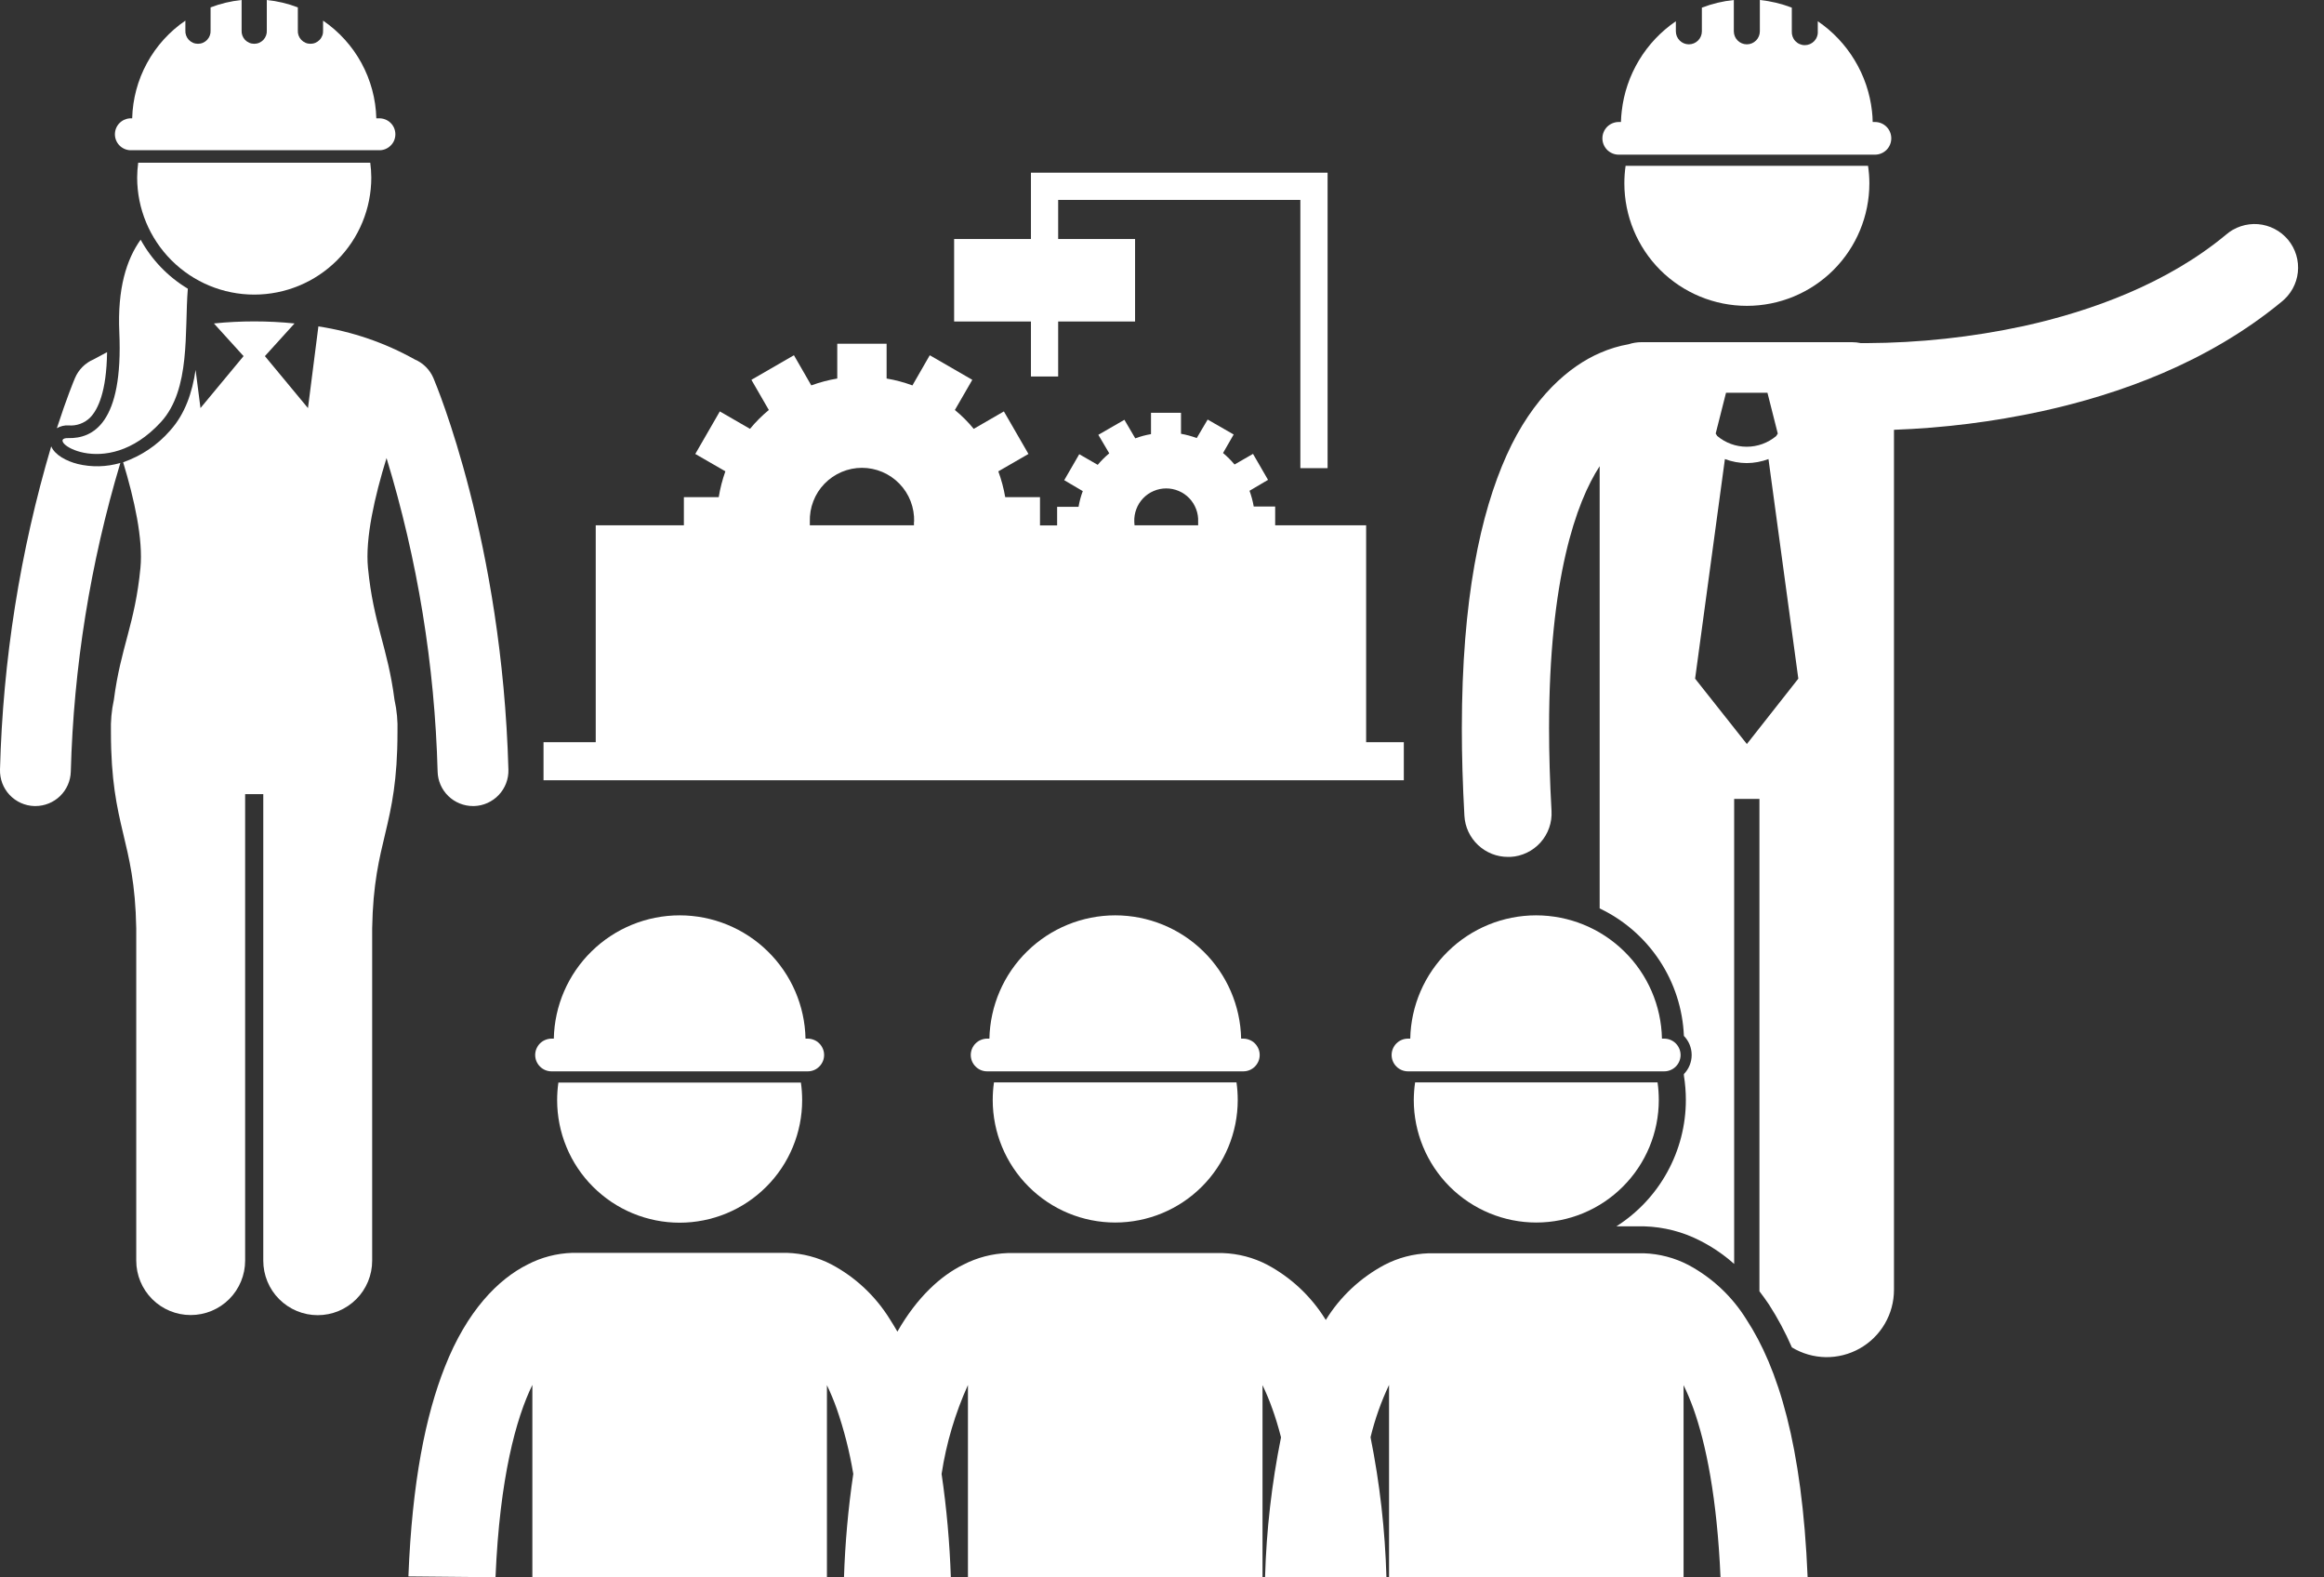
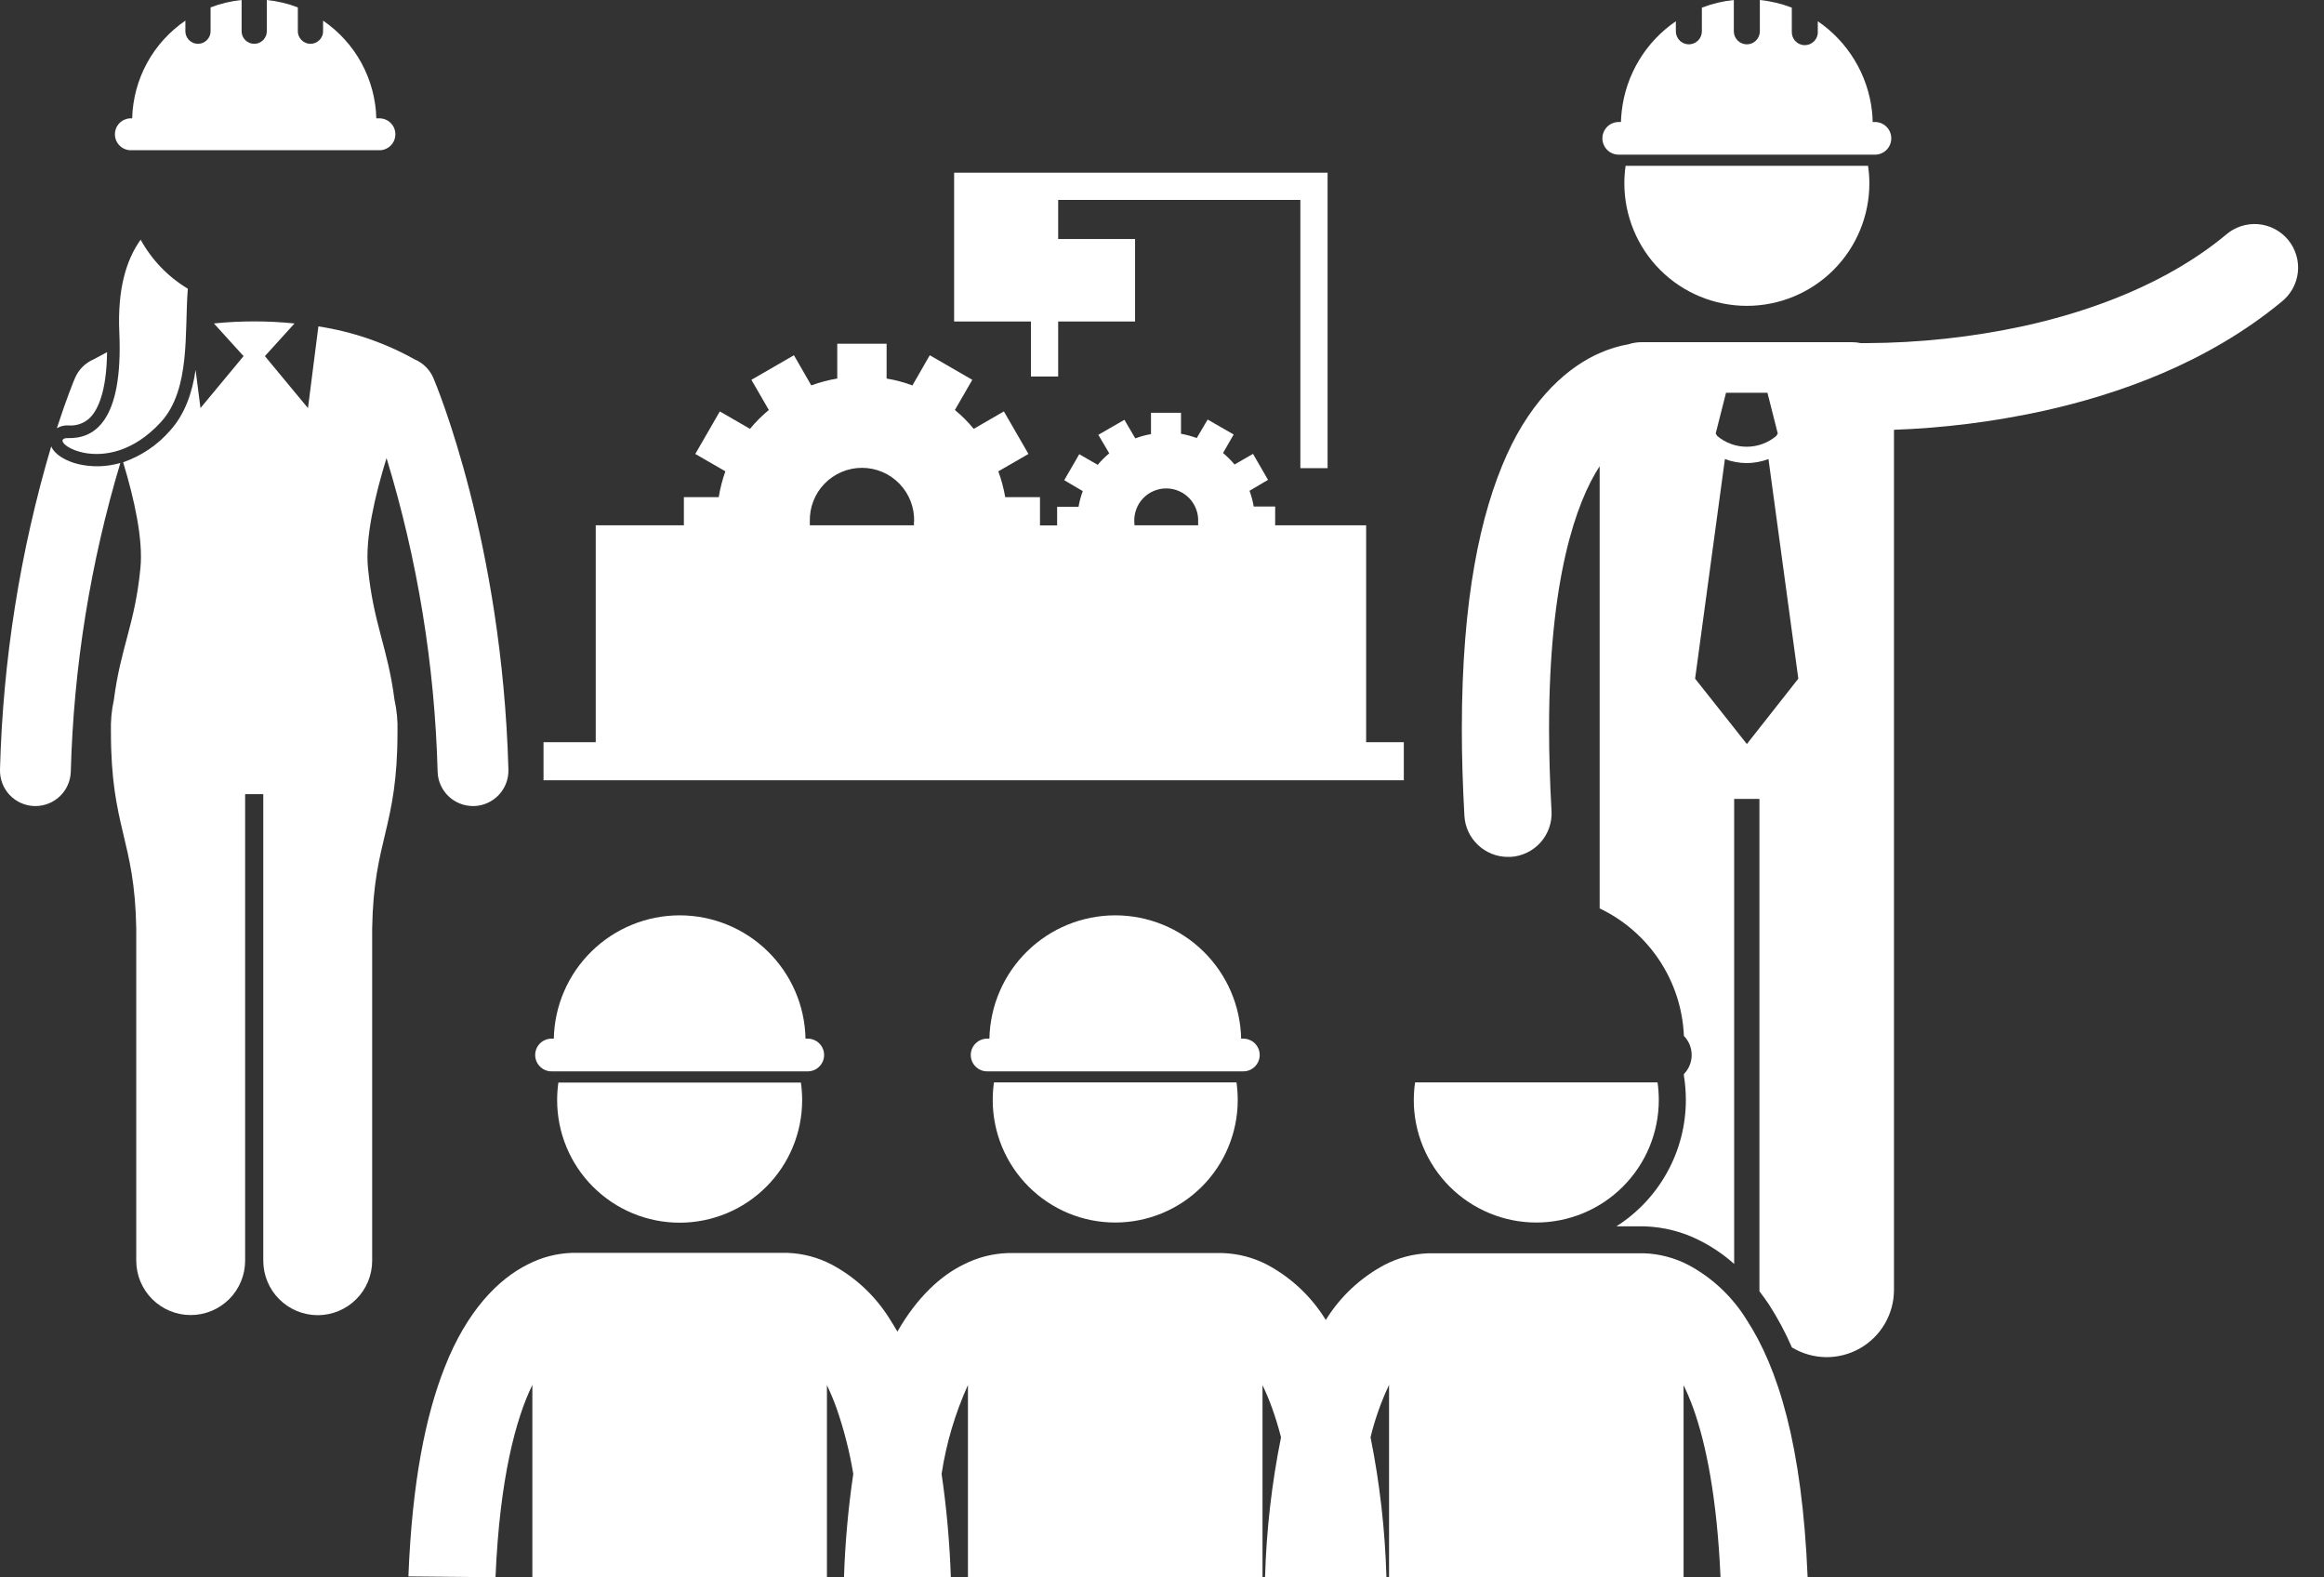
<svg xmlns="http://www.w3.org/2000/svg" width="56" height="38" viewBox="0 0 56 38" fill="none">
  <rect x="0" y="0" width="56" height="38" fill="#333333" stroke="none" />
  <path d="M20.175 8.28V9.119C19.962 9.154 19.753 9.21 19.549 9.284L19.131 8.558L18.106 9.15L18.526 9.877C18.361 10.013 18.209 10.165 18.072 10.331L17.345 9.911L16.754 10.936L17.479 11.354C17.407 11.556 17.353 11.764 17.319 11.976H16.479V12.654H14.355V17.879H13.097V18.797H33.827V17.879H32.919V12.654H30.727V12.202H30.21C30.188 12.073 30.154 11.946 30.109 11.823L30.555 11.56L30.193 10.934L29.748 11.19C29.664 11.09 29.571 10.997 29.471 10.913L29.727 10.467L29.1 10.107L28.837 10.553C28.714 10.507 28.587 10.473 28.458 10.45V9.944H27.735V10.458C27.606 10.48 27.479 10.514 27.356 10.56L27.094 10.113L26.466 10.475L26.729 10.921C26.628 11.005 26.535 11.098 26.451 11.198L26.006 10.942L25.644 11.568L26.091 11.831C26.045 11.953 26.011 12.08 25.989 12.21H25.473V12.658H25.06V11.976H24.222C24.186 11.765 24.13 11.557 24.056 11.355L24.782 10.936L24.19 9.911L23.463 10.331C23.327 10.165 23.175 10.013 23.009 9.877L23.429 9.15L22.404 8.558L21.986 9.285C21.784 9.21 21.576 9.154 21.364 9.119V8.28H20.175ZM22.023 12.568C22.023 12.597 22.023 12.626 22.023 12.654H19.514C19.514 12.626 19.514 12.597 19.514 12.568C19.509 12.399 19.537 12.232 19.598 12.075C19.658 11.917 19.75 11.774 19.867 11.653C19.985 11.532 20.125 11.436 20.28 11.37C20.435 11.304 20.602 11.27 20.77 11.27C20.939 11.27 21.105 11.304 21.261 11.37C21.416 11.436 21.556 11.532 21.673 11.653C21.791 11.774 21.882 11.917 21.943 12.075C22.003 12.232 22.032 12.399 22.027 12.568H22.023ZM27.332 12.568C27.328 12.464 27.345 12.361 27.382 12.264C27.418 12.166 27.474 12.078 27.546 12.003C27.618 11.928 27.704 11.868 27.8 11.828C27.895 11.787 27.998 11.766 28.102 11.766C28.206 11.766 28.308 11.787 28.404 11.828C28.499 11.868 28.586 11.928 28.658 12.003C28.73 12.078 28.785 12.166 28.822 12.264C28.859 12.361 28.876 12.464 28.871 12.568C28.871 12.597 28.871 12.626 28.871 12.654H27.338C27.335 12.626 27.332 12.595 27.332 12.568Z" fill="white" />
-   <path d="M24.842 9.07H25.498V7.745H27.351V5.758H25.498V4.816H31.334V11.278H31.99V4.16H24.842V5.758H22.991V7.745H24.842V9.07Z" fill="white" />
+   <path d="M24.842 9.07H25.498V7.745H27.351V5.758H25.498V4.816H31.334V11.278H31.99V4.16H24.842H22.991V7.745H24.842V9.07Z" fill="white" />
  <path d="M40.576 24.956C40.696 25.078 40.763 25.243 40.763 25.415C40.763 25.587 40.696 25.752 40.576 25.874V25.912C40.607 26.106 40.623 26.302 40.623 26.499C40.623 27.106 40.469 27.703 40.176 28.235C39.884 28.767 39.462 29.217 38.949 29.543H39.55H39.636H39.623C40.094 29.557 40.555 29.676 40.973 29.892C41.267 30.042 41.541 30.229 41.787 30.449V19.246H42.396V31.073C42.396 31.084 42.396 31.095 42.396 31.107C42.474 31.21 42.552 31.315 42.625 31.425C42.837 31.754 43.022 32.1 43.178 32.459C43.423 32.608 43.705 32.689 43.992 32.694C44.279 32.698 44.563 32.626 44.813 32.485C45.063 32.344 45.272 32.139 45.417 31.89C45.562 31.642 45.638 31.36 45.638 31.073V10.354C46.836 10.311 48.029 10.161 49.201 9.907C51.056 9.499 53.184 8.746 54.974 7.273C55.084 7.186 55.176 7.078 55.244 6.956C55.312 6.833 55.355 6.698 55.37 6.559C55.385 6.419 55.372 6.279 55.331 6.144C55.291 6.01 55.224 5.885 55.135 5.777C55.045 5.669 54.935 5.58 54.811 5.516C54.687 5.451 54.55 5.412 54.411 5.4C54.271 5.389 54.13 5.406 53.997 5.45C53.864 5.494 53.741 5.564 53.636 5.656C52.228 6.825 50.408 7.493 48.758 7.856C47.513 8.124 46.243 8.261 44.97 8.266H44.839C44.769 8.251 44.697 8.243 44.626 8.243H39.558C39.451 8.243 39.344 8.26 39.243 8.293C39.006 8.334 38.775 8.405 38.555 8.502C37.822 8.817 36.935 9.562 36.304 10.967C35.673 12.372 35.227 14.43 35.225 17.547C35.225 18.203 35.245 18.901 35.287 19.653C35.302 19.921 35.419 20.173 35.615 20.357C35.81 20.541 36.068 20.644 36.337 20.643H36.396C36.534 20.636 36.669 20.601 36.793 20.541C36.917 20.482 37.029 20.398 37.121 20.295C37.213 20.192 37.284 20.072 37.329 19.942C37.375 19.812 37.394 19.674 37.386 19.536C37.346 18.821 37.327 18.16 37.327 17.548C37.327 13.931 37.983 12.095 38.546 11.231V21.884C39.132 22.163 39.63 22.597 39.988 23.138C40.346 23.679 40.549 24.308 40.576 24.956ZM42.093 17.924L40.846 16.349L41.564 11.059C41.732 11.122 41.909 11.155 42.089 11.156C42.268 11.155 42.446 11.122 42.614 11.059L43.333 16.349L42.093 17.924ZM41.591 9.461H42.589L42.838 10.445L42.8 10.504C42.601 10.671 42.349 10.762 42.09 10.762C41.831 10.762 41.579 10.671 41.38 10.504L41.342 10.444L41.591 9.461Z" fill="white" />
  <path d="M39.141 4.416C39.141 5.199 39.452 5.95 40.005 6.504C40.559 7.057 41.31 7.368 42.093 7.368C42.876 7.368 43.626 7.057 44.18 6.504C44.734 5.95 45.045 5.199 45.045 4.416C45.045 4.275 45.034 4.134 45.013 3.994H39.171C39.151 4.134 39.141 4.275 39.141 4.416Z" fill="white" />
  <path d="M39.005 2.939C38.954 2.939 38.903 2.949 38.855 2.969C38.807 2.989 38.764 3.018 38.727 3.054C38.691 3.091 38.662 3.134 38.642 3.182C38.622 3.23 38.612 3.281 38.612 3.333C38.612 3.384 38.622 3.435 38.642 3.483C38.662 3.531 38.691 3.574 38.727 3.611C38.764 3.647 38.807 3.676 38.855 3.696C38.903 3.716 38.954 3.726 39.005 3.726H45.18C45.284 3.726 45.384 3.685 45.458 3.611C45.532 3.537 45.573 3.437 45.573 3.333C45.573 3.228 45.532 3.128 45.458 3.054C45.384 2.98 45.284 2.939 45.18 2.939H45.125C45.125 2.851 45.117 2.763 45.108 2.677C45.059 2.243 44.917 1.825 44.691 1.452C44.466 1.078 44.163 0.757 43.802 0.512V0.754C43.805 0.797 43.799 0.84 43.784 0.88C43.77 0.921 43.747 0.958 43.718 0.989C43.689 1.02 43.653 1.045 43.614 1.062C43.575 1.079 43.532 1.088 43.489 1.088C43.446 1.088 43.404 1.079 43.365 1.062C43.325 1.045 43.29 1.02 43.261 0.989C43.231 0.958 43.209 0.921 43.194 0.88C43.18 0.84 43.174 0.797 43.176 0.754V0.184C42.929 0.089 42.67 0.027 42.406 0V0.754C42.406 0.838 42.373 0.917 42.314 0.976C42.255 1.035 42.176 1.068 42.093 1.068C42.009 1.068 41.93 1.035 41.871 0.976C41.812 0.917 41.779 0.838 41.779 0.754V0C41.515 0.027 41.256 0.089 41.009 0.184V0.754C41.009 0.838 40.976 0.917 40.917 0.976C40.858 1.035 40.779 1.068 40.695 1.068C40.612 1.068 40.532 1.035 40.474 0.976C40.415 0.917 40.382 0.838 40.382 0.754V0.512C40.022 0.758 39.719 1.078 39.494 1.452C39.269 1.826 39.127 2.243 39.078 2.677C39.067 2.763 39.062 2.851 39.059 2.939H39.005Z" fill="white" />
  <path d="M11.94 37.996C12.041 35.595 12.437 34.164 12.828 33.363V37.996H19.926V33.369C20.013 33.55 20.09 33.736 20.158 33.925C20.337 34.44 20.472 34.969 20.561 35.507C20.439 36.333 20.364 37.166 20.337 38H22.912C22.884 37.166 22.81 36.333 22.689 35.507C22.802 34.767 23.016 34.047 23.324 33.365V37.996H30.422V33.369C30.509 33.55 30.587 33.736 30.654 33.925C30.729 34.131 30.801 34.364 30.868 34.626C30.644 35.736 30.515 36.864 30.483 37.996H33.408C33.376 36.863 33.248 35.734 33.025 34.623C33.131 34.189 33.28 33.767 33.471 33.363V37.996H40.568V33.369C40.656 33.55 40.733 33.736 40.802 33.925C41.107 34.775 41.374 36.079 41.458 37.992H43.557C43.426 34.816 42.847 32.954 42.081 31.784C41.738 31.231 41.255 30.778 40.681 30.472C40.35 30.3 39.986 30.205 39.614 30.192H39.555H34.486H34.426C34.054 30.204 33.69 30.3 33.36 30.472C32.78 30.781 32.292 31.239 31.947 31.798C31.942 31.792 31.938 31.785 31.934 31.778C31.59 31.225 31.107 30.773 30.532 30.466C30.203 30.295 29.839 30.2 29.467 30.187H29.408H24.338H24.279C23.907 30.2 23.543 30.295 23.213 30.466C22.673 30.729 22.101 31.246 21.624 32.079C21.563 31.973 21.5 31.87 21.438 31.773C21.094 31.22 20.611 30.767 20.036 30.461C19.706 30.29 19.342 30.194 18.971 30.182H18.912H13.842H13.784C13.412 30.194 13.047 30.289 12.716 30.461C12.011 30.811 11.25 31.576 10.718 32.933C10.259 34.093 9.931 35.688 9.841 37.976L11.94 37.996Z" fill="white" />
  <path d="M19.329 26.503C19.329 26.361 19.319 26.219 19.299 26.079H13.455C13.435 26.219 13.425 26.361 13.425 26.503C13.425 26.89 13.501 27.274 13.65 27.633C13.798 27.991 14.015 28.316 14.29 28.59C14.564 28.864 14.889 29.082 15.247 29.23C15.605 29.378 15.989 29.455 16.377 29.455C16.765 29.455 17.149 29.378 17.507 29.23C17.865 29.082 18.19 28.864 18.464 28.59C18.739 28.316 18.956 27.991 19.104 27.633C19.253 27.274 19.329 26.89 19.329 26.503Z" fill="white" />
  <path d="M13.345 25.021H13.29C13.238 25.021 13.187 25.032 13.139 25.052C13.091 25.071 13.048 25.1 13.011 25.137C12.975 25.173 12.946 25.217 12.926 25.265C12.906 25.312 12.896 25.363 12.896 25.415C12.896 25.467 12.906 25.518 12.926 25.566C12.946 25.613 12.975 25.657 13.011 25.693C13.048 25.73 13.091 25.759 13.139 25.779C13.187 25.799 13.238 25.809 13.29 25.809H19.464C19.516 25.809 19.567 25.799 19.615 25.779C19.663 25.759 19.706 25.73 19.742 25.693C19.779 25.657 19.808 25.613 19.828 25.566C19.848 25.518 19.858 25.467 19.858 25.415C19.858 25.363 19.848 25.312 19.828 25.265C19.808 25.217 19.779 25.173 19.742 25.137C19.706 25.1 19.663 25.071 19.615 25.052C19.567 25.032 19.516 25.021 19.464 25.021H19.41C19.394 24.228 19.067 23.473 18.5 22.918C17.933 22.362 17.171 22.051 16.378 22.051C15.584 22.051 14.822 22.362 14.255 22.918C13.688 23.473 13.361 24.228 13.345 25.021Z" fill="white" />
  <path d="M26.873 29.451C27.656 29.451 28.407 29.14 28.961 28.586C29.514 28.033 29.825 27.282 29.825 26.499C29.825 26.357 29.815 26.215 29.795 26.075H23.951C23.931 26.215 23.921 26.357 23.921 26.499C23.921 27.282 24.232 28.033 24.786 28.586C25.339 29.14 26.09 29.451 26.873 29.451Z" fill="white" />
  <path d="M23.841 25.021H23.786C23.734 25.021 23.683 25.032 23.635 25.052C23.588 25.071 23.544 25.1 23.508 25.137C23.471 25.173 23.442 25.217 23.422 25.265C23.403 25.312 23.392 25.363 23.392 25.415C23.392 25.467 23.403 25.518 23.422 25.566C23.442 25.613 23.471 25.657 23.508 25.693C23.544 25.73 23.588 25.759 23.635 25.779C23.683 25.799 23.734 25.809 23.786 25.809H29.96C30.012 25.809 30.063 25.799 30.111 25.779C30.159 25.759 30.202 25.73 30.239 25.693C30.275 25.657 30.304 25.613 30.324 25.566C30.344 25.518 30.354 25.467 30.354 25.415C30.354 25.363 30.344 25.312 30.324 25.265C30.304 25.217 30.275 25.173 30.239 25.137C30.202 25.1 30.159 25.071 30.111 25.052C30.063 25.032 30.012 25.021 29.96 25.021H29.907C29.89 24.228 29.563 23.473 28.996 22.918C28.429 22.362 27.667 22.051 26.874 22.051C26.08 22.051 25.318 22.362 24.751 22.918C24.184 23.473 23.858 24.228 23.841 25.021Z" fill="white" />
  <path d="M37.019 29.451C37.802 29.451 38.553 29.14 39.106 28.586C39.66 28.033 39.971 27.282 39.971 26.499C39.971 26.357 39.961 26.215 39.941 26.075H34.099C34.078 26.215 34.068 26.357 34.067 26.499C34.067 27.282 34.379 28.032 34.932 28.586C35.486 29.139 36.236 29.451 37.019 29.451Z" fill="white" />
-   <path d="M33.982 25.021H33.927C33.822 25.021 33.722 25.063 33.648 25.137C33.575 25.211 33.533 25.311 33.533 25.415C33.533 25.52 33.575 25.62 33.648 25.693C33.722 25.767 33.822 25.809 33.927 25.809H40.102C40.207 25.809 40.307 25.767 40.381 25.693C40.454 25.62 40.496 25.52 40.496 25.415C40.496 25.311 40.454 25.211 40.381 25.137C40.307 25.063 40.207 25.021 40.102 25.021H40.047C40.031 24.228 39.704 23.473 39.137 22.918C38.57 22.362 37.808 22.051 37.014 22.051C36.221 22.051 35.459 22.362 34.892 22.918C34.325 23.473 33.998 24.228 33.982 25.021Z" fill="white" />
  <path d="M4.831 9.83L4.713 8.911C4.633 9.454 4.461 9.971 4.1 10.371C3.796 10.721 3.405 10.984 2.967 11.136C3.238 12.029 3.451 12.993 3.384 13.682C3.253 15.041 2.909 15.584 2.744 16.858C2.688 17.113 2.665 17.373 2.673 17.634C2.673 19.962 3.246 20.206 3.283 22.365V30.368C3.283 30.716 3.421 31.05 3.667 31.296C3.913 31.542 4.247 31.68 4.595 31.68C4.943 31.68 5.277 31.542 5.523 31.296C5.769 31.05 5.907 30.716 5.907 30.368V19.131H6.344V30.371C6.344 30.543 6.378 30.713 6.444 30.873C6.51 31.032 6.606 31.177 6.728 31.298C6.85 31.42 6.995 31.517 7.154 31.583C7.313 31.649 7.484 31.683 7.656 31.683C7.828 31.683 7.999 31.649 8.158 31.583C8.317 31.517 8.462 31.42 8.584 31.298C8.706 31.177 8.802 31.032 8.868 30.873C8.934 30.713 8.968 30.543 8.968 30.371V22.367C9.005 20.205 9.578 19.964 9.578 17.634C9.587 17.373 9.563 17.113 9.506 16.859C9.342 15.584 9 15.041 8.867 13.682C8.797 12.967 9.03 11.955 9.314 11.035C10.062 13.486 10.476 16.025 10.545 18.586C10.55 18.809 10.642 19.02 10.802 19.176C10.961 19.331 11.175 19.418 11.398 19.418H11.421C11.534 19.415 11.644 19.39 11.746 19.344C11.848 19.298 11.941 19.233 12.018 19.151C12.095 19.07 12.155 18.974 12.195 18.87C12.235 18.765 12.254 18.654 12.251 18.541C12.101 13.061 10.512 9.269 10.445 9.111C10.359 8.907 10.197 8.745 9.994 8.659C9.274 8.256 8.487 7.987 7.672 7.863L7.421 9.831L6.383 8.579L7.097 7.792C6.452 7.726 5.801 7.726 5.155 7.792L5.869 8.579L4.831 9.83Z" fill="white" />
  <path d="M0.853 19.418C1.075 19.418 1.289 19.331 1.448 19.177C1.607 19.022 1.7 18.811 1.706 18.589C1.774 16.068 2.176 13.568 2.9 11.152C2.565 11.251 2.21 11.259 1.87 11.177C1.608 11.11 1.324 10.966 1.234 10.753C0.484 13.283 0.069 15.901 0 18.539C-0.003 18.651 0.016 18.763 0.055 18.868C0.095 18.973 0.155 19.069 0.232 19.151C0.309 19.232 0.402 19.298 0.504 19.344C0.607 19.39 0.717 19.415 0.83 19.418H0.853Z" fill="white" />
  <path d="M2.173 10.058C2.359 9.868 2.567 9.441 2.58 8.484C2.449 8.55 2.337 8.615 2.257 8.657C2.054 8.743 1.893 8.904 1.807 9.107C1.785 9.157 1.608 9.583 1.37 10.316C1.454 10.267 1.551 10.243 1.648 10.248C1.744 10.257 1.841 10.244 1.932 10.211C2.022 10.178 2.105 10.126 2.173 10.058Z" fill="white" />
  <path d="M3.877 10.168C4.599 9.381 4.443 7.984 4.526 6.955C4.049 6.669 3.657 6.261 3.389 5.774C3.046 6.252 2.828 6.955 2.875 8.005C2.972 10.202 2.237 10.568 1.642 10.554C1.046 10.539 2.523 11.643 3.877 10.168Z" fill="white" />
-   <path d="M3.33 3.92C3.314 4.038 3.306 4.157 3.305 4.276C3.305 5.024 3.603 5.742 4.132 6.271C4.661 6.8 5.378 7.097 6.126 7.097C6.874 7.097 7.592 6.8 8.121 6.271C8.65 5.742 8.947 5.024 8.947 4.276C8.946 4.157 8.938 4.038 8.922 3.92H3.33Z" fill="white" />
  <path d="M3.182 3.619H9.12C9.173 3.622 9.225 3.614 9.274 3.596C9.323 3.578 9.368 3.55 9.406 3.514C9.445 3.478 9.475 3.435 9.496 3.387C9.516 3.339 9.527 3.287 9.527 3.235C9.527 3.182 9.516 3.131 9.496 3.083C9.475 3.034 9.445 2.991 9.406 2.955C9.368 2.919 9.323 2.891 9.274 2.874C9.225 2.856 9.173 2.848 9.12 2.851H9.068C9.056 2.385 8.933 1.929 8.71 1.519C8.487 1.11 8.17 0.76 7.785 0.497V0.731C7.787 0.772 7.782 0.814 7.768 0.853C7.753 0.892 7.732 0.928 7.703 0.959C7.675 0.989 7.64 1.013 7.602 1.03C7.564 1.047 7.523 1.055 7.481 1.055C7.439 1.055 7.398 1.047 7.36 1.03C7.322 1.013 7.287 0.989 7.259 0.959C7.23 0.928 7.208 0.892 7.194 0.853C7.18 0.814 7.174 0.772 7.177 0.731V0.178C6.937 0.086 6.685 0.026 6.429 0V0.731C6.432 0.772 6.426 0.814 6.412 0.853C6.398 0.892 6.376 0.928 6.348 0.959C6.319 0.989 6.285 1.013 6.247 1.03C6.208 1.047 6.167 1.055 6.126 1.055C6.084 1.055 6.043 1.047 6.004 1.03C5.966 1.013 5.932 0.989 5.903 0.959C5.875 0.928 5.853 0.892 5.839 0.853C5.825 0.814 5.819 0.772 5.822 0.731V0C5.566 0.026 5.314 0.086 5.074 0.178V0.731C5.077 0.772 5.071 0.814 5.057 0.853C5.043 0.892 5.021 0.928 4.992 0.959C4.964 0.989 4.93 1.013 4.891 1.03C4.853 1.047 4.812 1.055 4.77 1.055C4.729 1.055 4.687 1.047 4.649 1.03C4.611 1.013 4.577 0.989 4.548 0.959C4.52 0.928 4.498 0.892 4.484 0.853C4.47 0.814 4.464 0.772 4.467 0.731V0.497C4.082 0.76 3.765 1.11 3.542 1.52C3.319 1.929 3.197 2.385 3.185 2.851H3.131C3.033 2.857 2.941 2.9 2.874 2.971C2.806 3.042 2.769 3.137 2.769 3.235C2.769 3.333 2.806 3.427 2.874 3.499C2.941 3.57 3.033 3.613 3.131 3.619H3.182Z" fill="white" />
</svg>